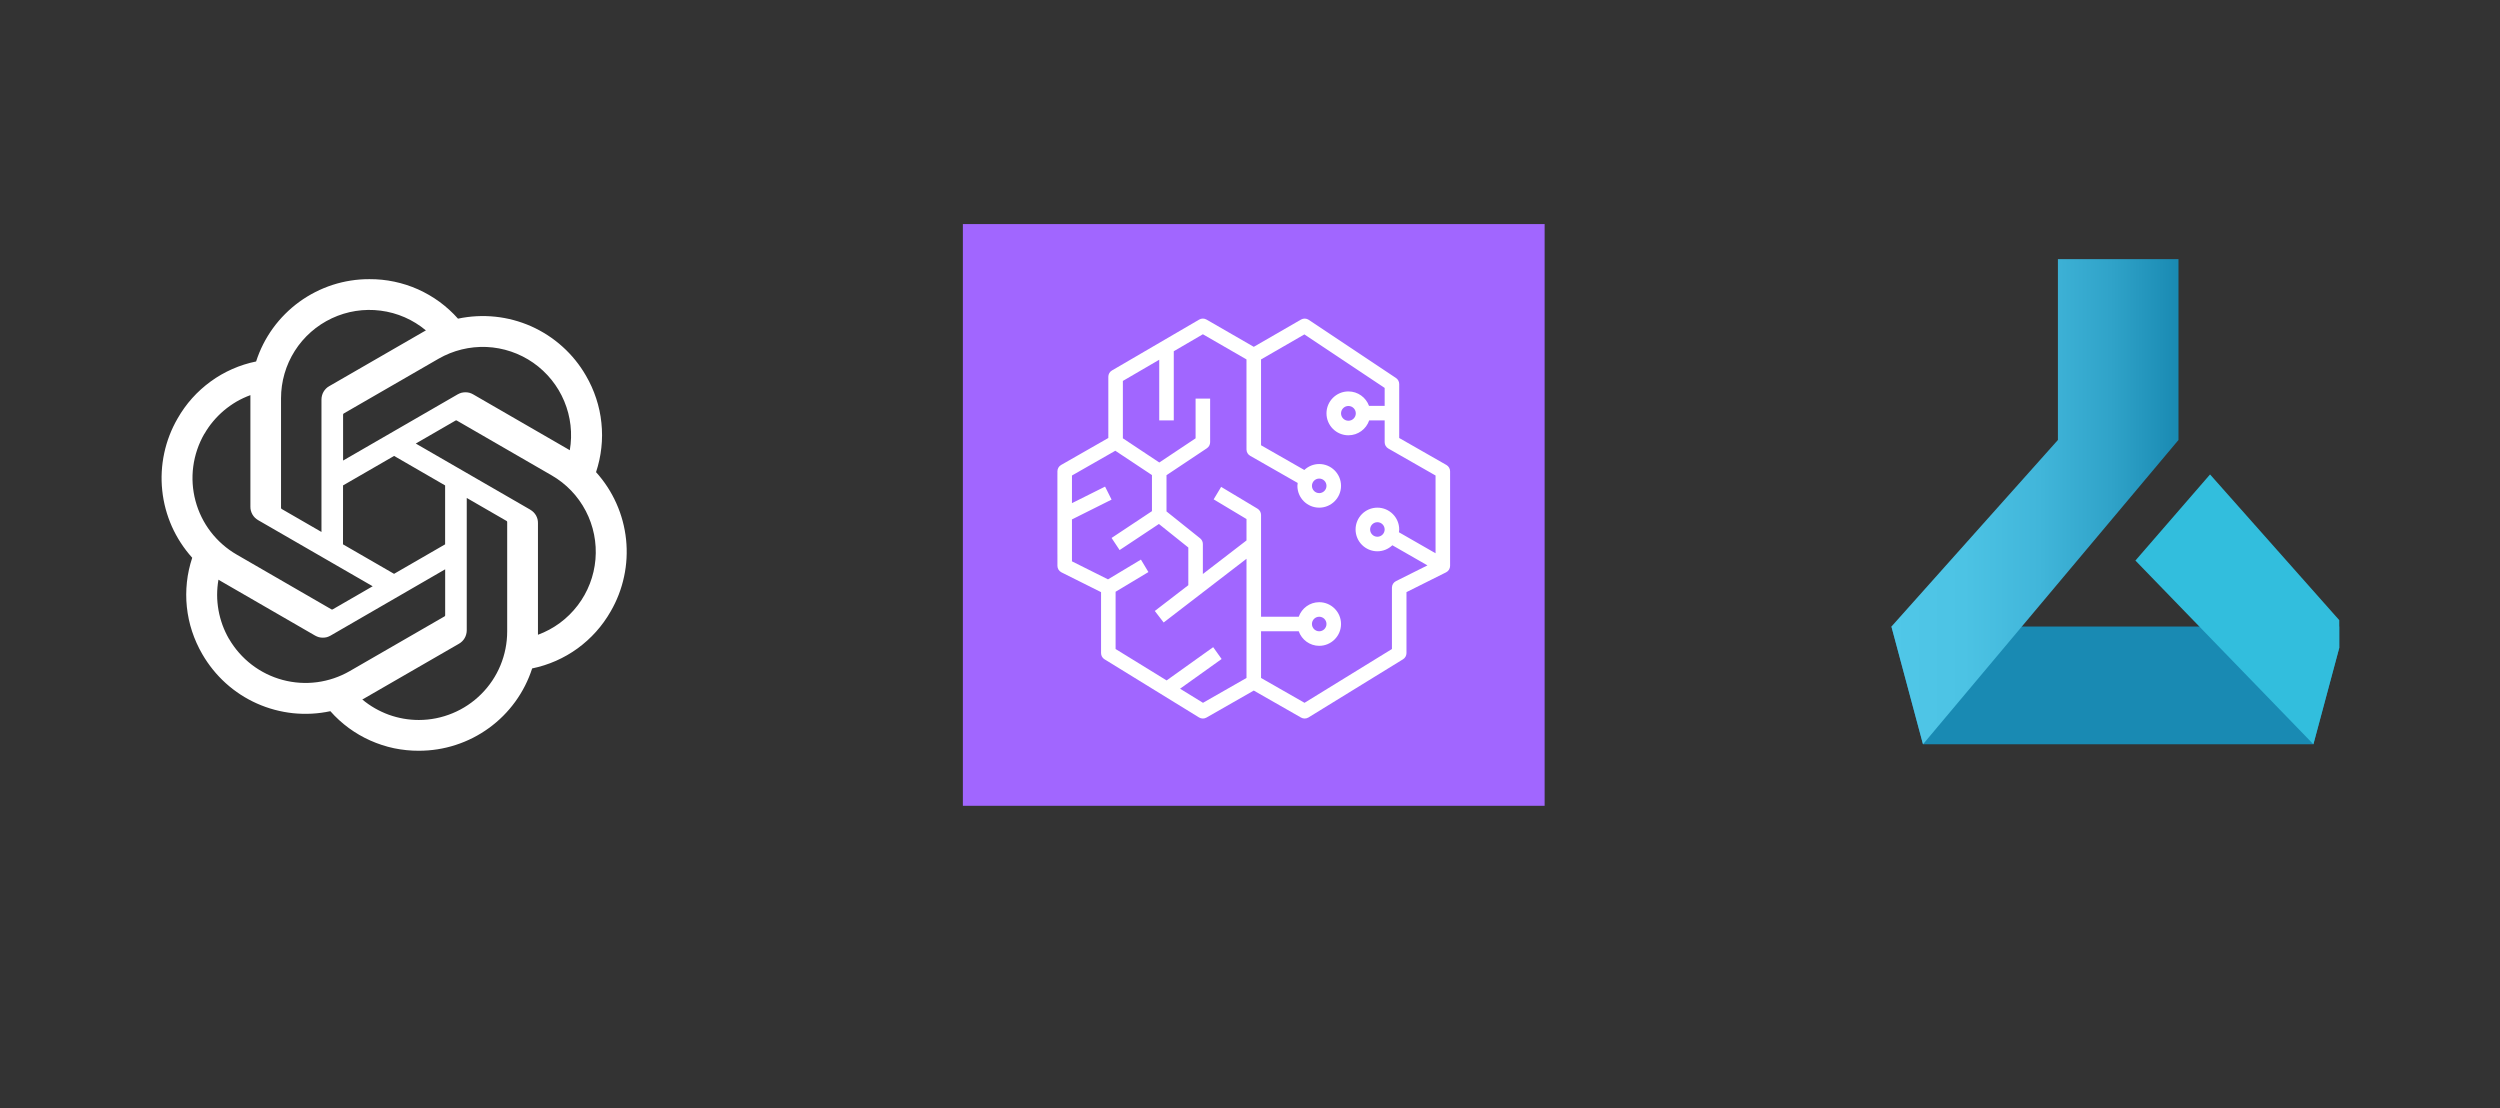
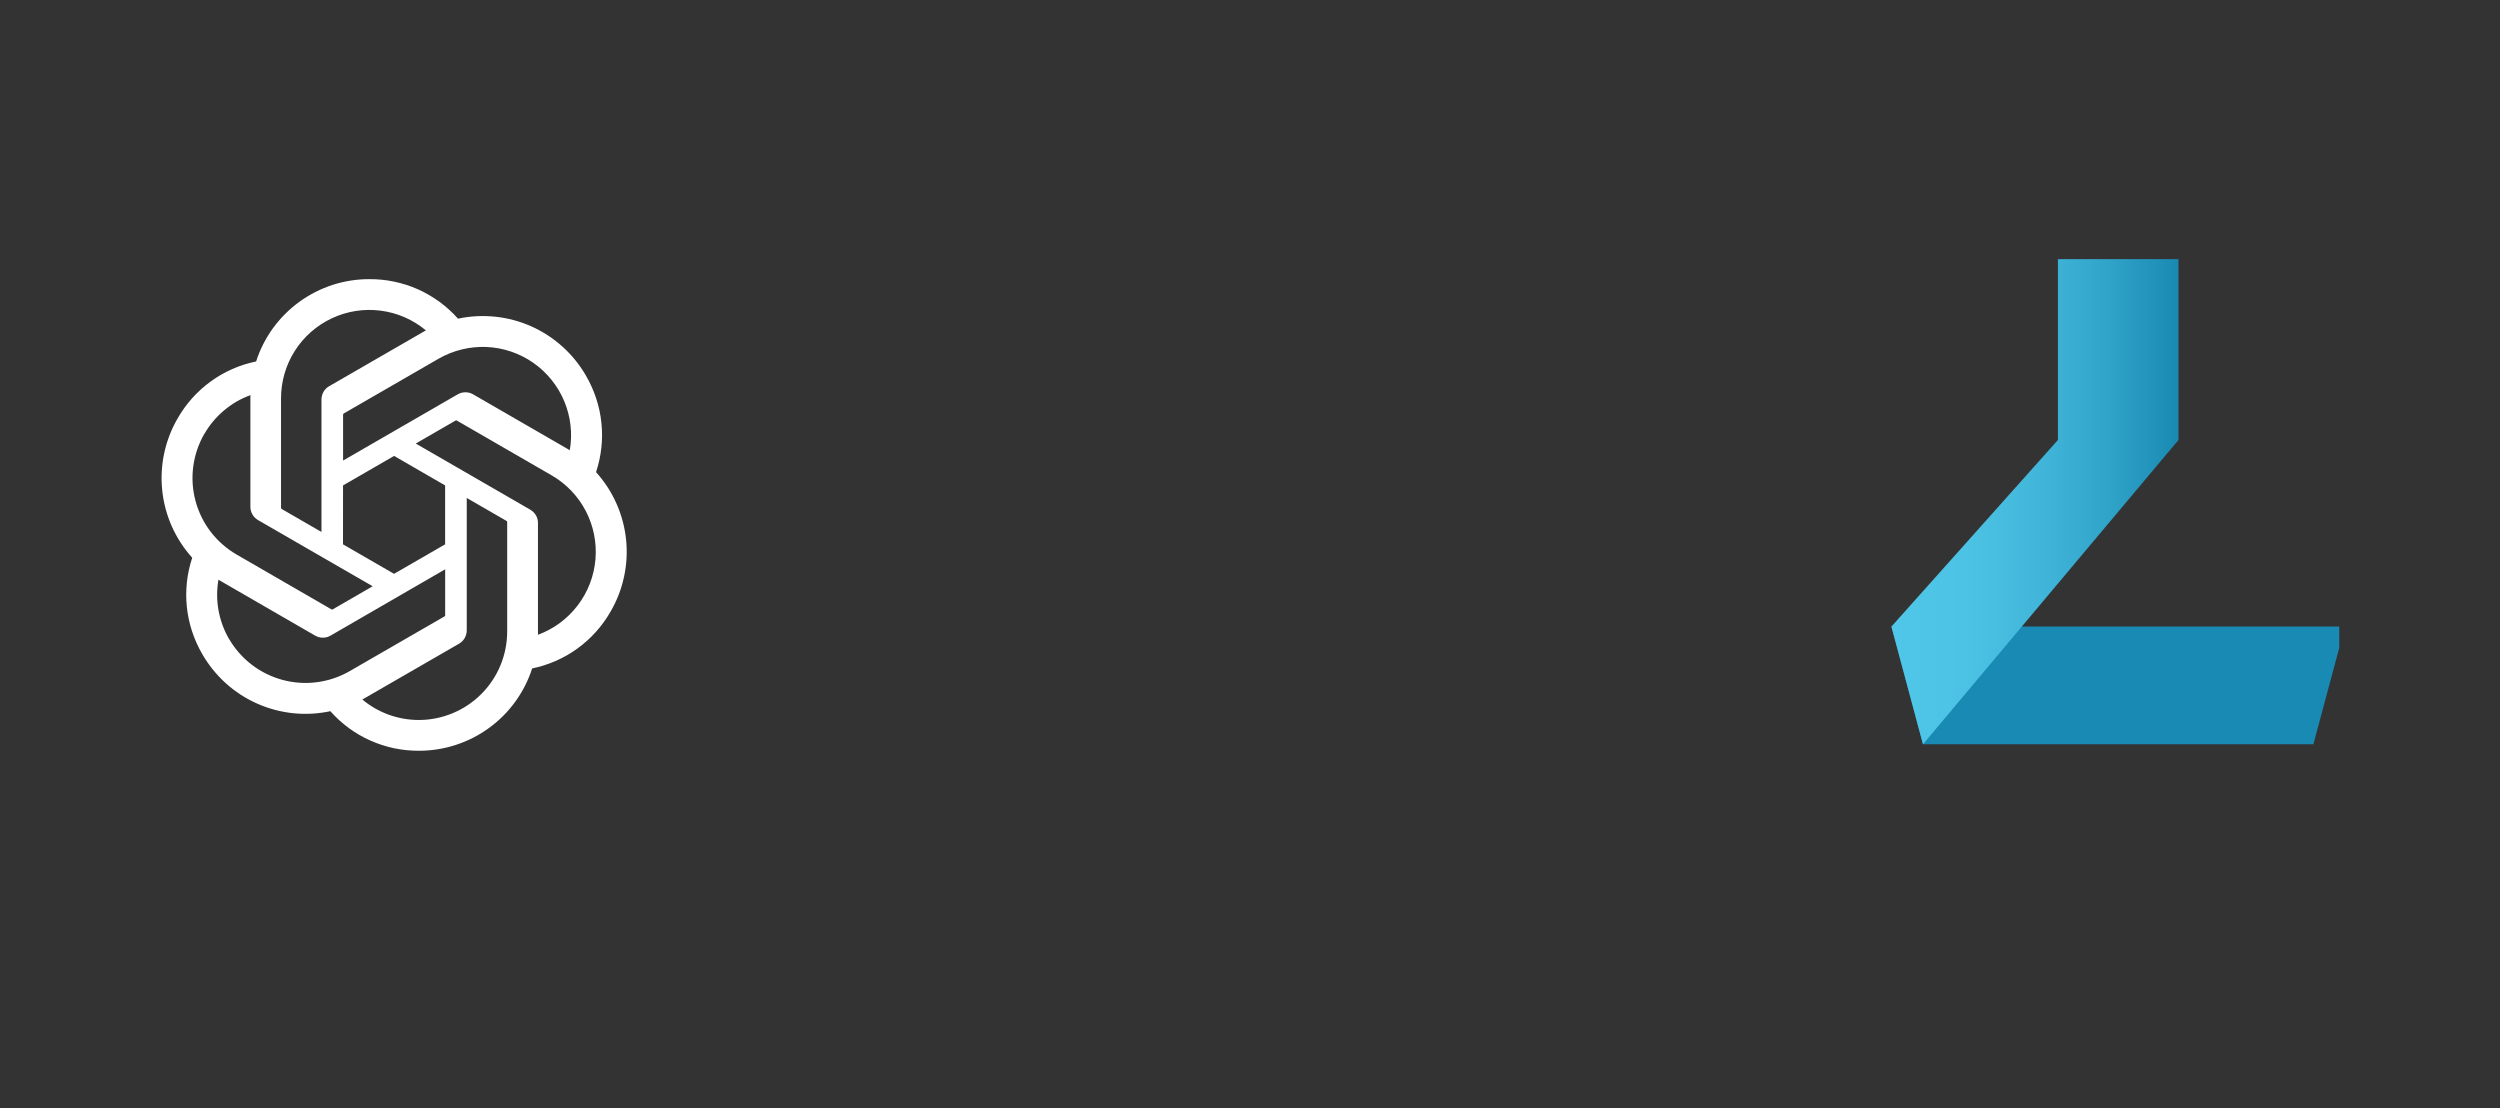
<svg xmlns="http://www.w3.org/2000/svg" width="318" height="141" viewBox="0 0 318 141" fill="none">
  <rect x="0" y="0" width="318" height="141" fill="#333333" stroke="none" />
  <g clip-path="url(#clip0_4079_628)">
    <path d="M78.405 64.033C79.055 65.483 79.468 67.033 79.636 68.615C79.799 70.197 79.718 71.797 79.38 73.353C79.049 74.91 78.474 76.404 77.673 77.779C77.148 78.698 76.529 79.561 75.817 80.355C75.11 81.143 74.323 81.855 73.466 82.48C72.604 83.106 71.685 83.631 70.71 84.062C69.74 84.487 68.728 84.812 67.69 85.025C67.203 86.537 66.477 87.969 65.54 89.257C64.608 90.544 63.477 91.676 62.189 92.608C60.901 93.545 59.476 94.27 57.963 94.758C56.45 95.252 54.869 95.496 53.275 95.496C52.218 95.502 51.155 95.389 50.118 95.177C49.086 94.958 48.074 94.627 47.105 94.195C46.136 93.764 45.217 93.226 44.36 92.601C43.51 91.976 42.722 91.257 42.022 90.463C40.459 90.801 38.859 90.882 37.278 90.72C35.696 90.551 34.146 90.138 32.689 89.488C31.239 88.844 29.895 87.969 28.713 86.9C27.532 85.831 26.525 84.581 25.731 83.206C25.2 82.287 24.762 81.318 24.431 80.311C24.1 79.305 23.881 78.267 23.768 77.21C23.656 76.16 23.662 75.098 23.775 74.041C23.887 72.991 24.119 71.953 24.45 70.947C23.387 69.765 22.512 68.421 21.862 66.971C21.218 65.514 20.799 63.97 20.637 62.389C20.468 60.807 20.555 59.207 20.887 57.65C21.218 56.094 21.793 54.6 22.593 53.224C23.118 52.305 23.737 51.436 24.444 50.649C25.15 49.861 25.944 49.148 26.8 48.523C27.657 47.898 28.582 47.367 29.551 46.942C30.526 46.51 31.539 46.191 32.577 45.979C33.064 44.46 33.789 43.035 34.721 41.747C35.658 40.459 36.79 39.328 38.078 38.39C39.365 37.459 40.791 36.733 42.304 36.239C43.816 35.752 45.398 35.502 46.992 35.508C48.048 35.502 49.111 35.608 50.149 35.827C51.187 36.046 52.199 36.371 53.168 36.802C54.137 37.24 55.056 37.771 55.913 38.396C56.769 39.028 57.557 39.74 58.257 40.534C59.813 40.203 61.414 40.121 62.995 40.284C64.577 40.447 66.121 40.865 67.578 41.509C69.028 42.16 70.372 43.028 71.553 44.097C72.735 45.16 73.741 46.404 74.535 47.786C75.067 48.698 75.504 49.667 75.835 50.68C76.167 51.686 76.392 52.724 76.498 53.781C76.611 54.837 76.611 55.9 76.492 56.956C76.379 58.013 76.148 59.05 75.817 60.057C76.886 61.238 77.755 62.576 78.405 64.033ZM57.575 90.72C58.938 90.157 60.176 89.326 61.22 88.282C62.264 87.238 63.095 86 63.658 84.631C64.221 83.268 64.514 81.805 64.514 80.33V66.389C64.51 66.377 64.506 66.362 64.502 66.346C64.498 66.333 64.492 66.321 64.483 66.308C64.475 66.296 64.464 66.285 64.452 66.277C64.439 66.264 64.427 66.256 64.414 66.252L59.37 63.339V80.18C59.37 80.349 59.345 80.524 59.301 80.686C59.257 80.855 59.195 81.011 59.107 81.161C59.02 81.311 58.919 81.449 58.794 81.568C58.673 81.689 58.536 81.794 58.388 81.88L46.442 88.775C46.342 88.838 46.173 88.925 46.086 88.975C46.58 89.394 47.117 89.763 47.68 90.088C48.249 90.413 48.836 90.688 49.449 90.913C50.061 91.132 50.693 91.301 51.33 91.413C51.974 91.526 52.624 91.582 53.275 91.582C54.75 91.582 56.213 91.288 57.575 90.72ZM29.126 81.255C29.87 82.537 30.851 83.649 32.02 84.549C33.195 85.45 34.527 86.106 35.952 86.487C37.377 86.869 38.865 86.969 40.328 86.775C41.791 86.581 43.197 86.106 44.479 85.368L56.556 78.398L56.588 78.367C56.596 78.359 56.602 78.346 56.606 78.329C56.615 78.317 56.621 78.305 56.625 78.292V72.416L42.047 80.849C41.897 80.936 41.741 80.999 41.578 81.049C41.41 81.093 41.241 81.111 41.066 81.111C40.897 81.111 40.728 81.093 40.559 81.049C40.397 80.999 40.234 80.936 40.084 80.849L28.138 73.947C28.032 73.885 27.876 73.791 27.788 73.735C27.675 74.379 27.619 75.029 27.619 75.679C27.619 76.329 27.682 76.979 27.794 77.623C27.907 78.261 28.082 78.892 28.301 79.505C28.526 80.117 28.801 80.705 29.126 81.268V81.255ZM25.988 55.187C25.25 56.469 24.775 57.882 24.581 59.344C24.387 60.807 24.487 62.289 24.869 63.72C25.25 65.145 25.906 66.477 26.807 67.652C27.707 68.821 28.826 69.803 30.101 70.54L42.172 77.517C42.185 77.521 42.199 77.525 42.216 77.529H42.26C42.276 77.529 42.291 77.525 42.304 77.517C42.316 77.513 42.329 77.506 42.341 77.498L47.405 74.573L32.827 66.158C32.683 66.071 32.545 65.964 32.42 65.846C32.299 65.724 32.194 65.588 32.108 65.439C32.026 65.289 31.958 65.133 31.914 64.964C31.87 64.802 31.845 64.633 31.851 64.458V50.261C31.239 50.486 30.645 50.761 30.082 51.086C29.52 51.418 28.988 51.793 28.488 52.212C27.994 52.63 27.532 53.093 27.113 53.593C26.694 54.087 26.325 54.625 26 55.187H25.988ZM67.453 64.839C67.603 64.927 67.74 65.027 67.865 65.152C67.984 65.27 68.09 65.408 68.178 65.558C68.259 65.708 68.328 65.871 68.371 66.033C68.409 66.202 68.434 66.371 68.428 66.546V80.743C70.434 80.005 72.185 78.711 73.479 77.01C74.779 75.31 75.561 73.278 75.742 71.153C75.923 69.028 75.498 66.89 74.51 64.996C73.523 63.101 72.016 61.526 70.166 60.463L58.094 53.487C58.082 53.483 58.067 53.478 58.051 53.474H58.007C57.994 53.478 57.98 53.483 57.963 53.487C57.951 53.491 57.938 53.497 57.926 53.506L52.887 56.419L67.465 64.839H67.453ZM72.485 57.275H72.479V57.281L72.485 57.275ZM72.479 57.269C72.841 55.168 72.597 53.005 71.772 51.036C70.953 49.067 69.584 47.373 67.834 46.148C66.084 44.929 64.021 44.229 61.889 44.135C59.751 44.047 57.638 44.566 55.788 45.629L43.716 52.599C43.704 52.608 43.693 52.618 43.685 52.63L43.66 52.668C43.656 52.68 43.652 52.695 43.648 52.712C43.643 52.724 43.641 52.739 43.641 52.755V58.582L58.219 50.161C58.369 50.074 58.532 50.011 58.694 49.961C58.863 49.917 59.032 49.899 59.201 49.899C59.376 49.899 59.545 49.917 59.713 49.961C59.876 50.011 60.032 50.074 60.182 50.161L72.129 57.063C72.235 57.125 72.391 57.213 72.479 57.269ZM40.891 50.818C40.891 50.649 40.916 50.48 40.959 50.311C41.003 50.149 41.066 49.986 41.153 49.836C41.241 49.692 41.341 49.555 41.466 49.43C41.585 49.311 41.722 49.205 41.872 49.123L53.819 42.228C53.931 42.16 54.087 42.072 54.175 42.028C52.537 40.659 50.536 39.784 48.417 39.515C46.298 39.24 44.148 39.578 42.216 40.484C40.278 41.391 38.64 42.835 37.496 44.635C36.352 46.442 35.746 48.529 35.746 50.667V64.608C35.75 64.625 35.754 64.639 35.758 64.652C35.763 64.664 35.769 64.677 35.777 64.689C35.785 64.702 35.796 64.714 35.809 64.727C35.817 64.735 35.829 64.743 35.846 64.752L40.891 67.665V50.818ZM43.629 69.24L50.124 72.991L56.619 69.24V61.745L50.13 57.994L43.635 61.745L43.629 69.24Z" fill="white" />
  </g>
  <g clip-path="url(#clip1_4079_628)">
-     <path d="M196.477 28.5H122.477V102.5H196.477V28.5Z" fill="#A166FF" />
-     <path fill-rule="evenodd" clip-rule="evenodd" d="M172.458 52.58C172.458 53.097 172.037 53.519 171.518 53.519C171.001 53.519 170.579 53.097 170.579 52.58C170.579 52.062 171.001 51.64 171.518 51.64C172.037 51.64 172.458 52.062 172.458 52.58ZM166.879 61.799C166.879 61.289 167.293 60.874 167.804 60.874C168.314 60.874 168.729 61.289 168.729 61.799C168.729 62.309 168.314 62.724 167.804 62.724C167.293 62.724 166.879 62.309 166.879 61.799ZM166.879 79.374C166.879 78.864 167.293 78.449 167.804 78.449C168.314 78.449 168.729 78.864 168.729 79.374C168.729 79.883 168.314 80.299 167.804 80.299C167.293 80.299 166.879 79.883 166.879 79.374ZM176.129 67.349C176.129 67.858 175.714 68.274 175.204 68.274C174.693 68.274 174.279 67.858 174.279 67.349C174.279 66.839 174.693 66.424 175.204 66.424C175.714 66.424 176.129 66.839 176.129 67.349ZM182.602 70.375L177.943 67.702C177.958 67.586 177.979 67.47 177.979 67.349C177.979 65.819 176.734 64.574 175.204 64.574C173.673 64.574 172.429 65.819 172.429 67.349C172.429 68.879 173.673 70.124 175.204 70.124C175.943 70.124 176.611 69.829 177.108 69.357L181.572 71.917L177.565 73.921C177.252 74.078 177.054 74.398 177.054 74.749V82.556L165.936 89.398L160.405 86.237V80.299H165.199C165.582 81.373 166.599 82.149 167.804 82.149C169.334 82.149 170.579 80.903 170.579 79.374C170.579 77.843 169.334 76.599 167.804 76.599C166.599 76.599 165.582 77.374 165.199 78.449H160.405V65.499C160.405 65.174 160.234 64.873 159.955 64.705L155.329 61.93L154.377 63.517L158.555 66.022V68.743L153.004 73.013V69.199C153.004 68.918 152.876 68.651 152.657 68.476L148.379 65.054V60.444L153.516 57.019C153.774 56.846 153.929 56.558 153.929 56.249V50.699H152.079V55.754L147.464 58.83L142.829 55.752V48.455L147.454 45.758V53.474H149.304V44.678L153.007 42.518L158.553 45.718L158.554 57.174C158.554 57.506 158.731 57.812 159.02 57.977L165.066 61.432C165.049 61.553 165.029 61.673 165.029 61.799C165.029 63.329 166.273 64.574 167.804 64.574C169.334 64.574 170.579 63.329 170.579 61.799C170.579 60.269 169.334 59.024 167.804 59.024C167.069 59.024 166.405 59.315 165.908 59.782L160.404 56.636L160.403 45.72L165.919 42.537L176.129 49.344V51.624H174.139C173.749 50.555 172.721 49.79 171.518 49.79C169.979 49.79 168.729 51.041 168.729 52.58C168.729 54.118 169.979 55.369 171.518 55.369C172.744 55.369 173.788 54.575 174.161 53.474H176.129V56.249C176.129 56.581 176.306 56.887 176.595 57.052L182.602 60.485V70.375ZM153.02 89.398L150.104 87.603L155.391 83.826L154.316 82.321L148.394 86.551L141.904 82.556V75.272L146.079 72.766L145.127 71.18L140.938 73.694L136.354 71.402L136.353 66.07L141.392 63.551L140.565 61.896L136.353 64.001L136.354 60.485L141.868 57.335L146.529 60.429V65.018L141.392 68.428L142.415 69.969L147.413 66.65L151.154 69.643V74.436L146.89 77.715L148.017 79.181L158.555 71.076V86.236L153.02 89.398ZM183.986 59.146L177.979 55.712V48.849C177.979 48.539 177.824 48.251 177.566 48.079L166.466 40.679C166.174 40.485 165.797 40.472 165.491 40.648L159.481 44.117L153.466 40.648C153.178 40.482 152.823 40.482 152.538 40.65L141.438 47.125C141.153 47.29 140.979 47.595 140.979 47.924V55.712L134.97 59.146C134.681 59.31 134.504 59.617 134.504 59.949V60.335C134.503 60.354 134.502 60.373 134.502 60.392V70.46C134.502 70.478 134.503 70.496 134.504 70.514V71.974C134.504 72.324 134.702 72.644 135.015 72.801L140.054 75.32V83.074C140.054 83.394 140.219 83.692 140.493 83.861L152.518 91.261C152.667 91.352 152.835 91.398 153.004 91.398C153.162 91.398 153.32 91.358 153.463 91.276L159.48 87.839L165.495 91.276C165.786 91.444 166.149 91.437 166.439 91.261L178.464 83.861C178.737 83.692 178.904 83.394 178.904 83.074V75.32L183.94 72.801C184.254 72.644 184.452 72.324 184.452 71.974V59.949C184.452 59.617 184.273 59.311 183.986 59.146Z" fill="white" />
-   </g>
+     </g>
  <g clip-path="url(#clip2_4079_628)">
    <path d="M294.263 94.67H244.604L240.588 79.699H298.279L294.263 94.67Z" fill="#198AB3" />
    <path d="M261.766 32.598V55.966L240.588 79.7L244.604 94.671L277.102 55.966V32.598H261.766Z" fill="url(#paint0_linear_4079_628)" />
-     <path d="M294.263 94.671L271.624 71.302L281.118 60.348L298.279 79.7L294.263 94.671Z" fill="#32BEDD" />
  </g>
  <defs>
    <linearGradient id="paint0_linear_4079_628" x1="240.709" y1="63.594" x2="277.296" y2="63.594" gradientUnits="userSpaceOnUse">
      <stop stop-color="#50C7E8" />
      <stop offset="0.25" stop-color="#4CC3E4" />
      <stop offset="0.51" stop-color="#41B6DA" />
      <stop offset="0.77" stop-color="#2FA2C8" />
      <stop offset="1" stop-color="#1989B2" />
    </linearGradient>
    <clipPath id="clip0_4079_628">
      <rect width="59.376" height="60" fill="white" transform="translate(20.445 35.5)" />
    </clipPath>
    <clipPath id="clip1_4079_628">
      <rect width="74" height="74" fill="white" transform="translate(122.477 28.5)" />
    </clipPath>
    <clipPath id="clip2_4079_628">
      <rect width="58.422" height="62.073" fill="white" transform="translate(239.133 32.961)" />
    </clipPath>
  </defs>
</svg>